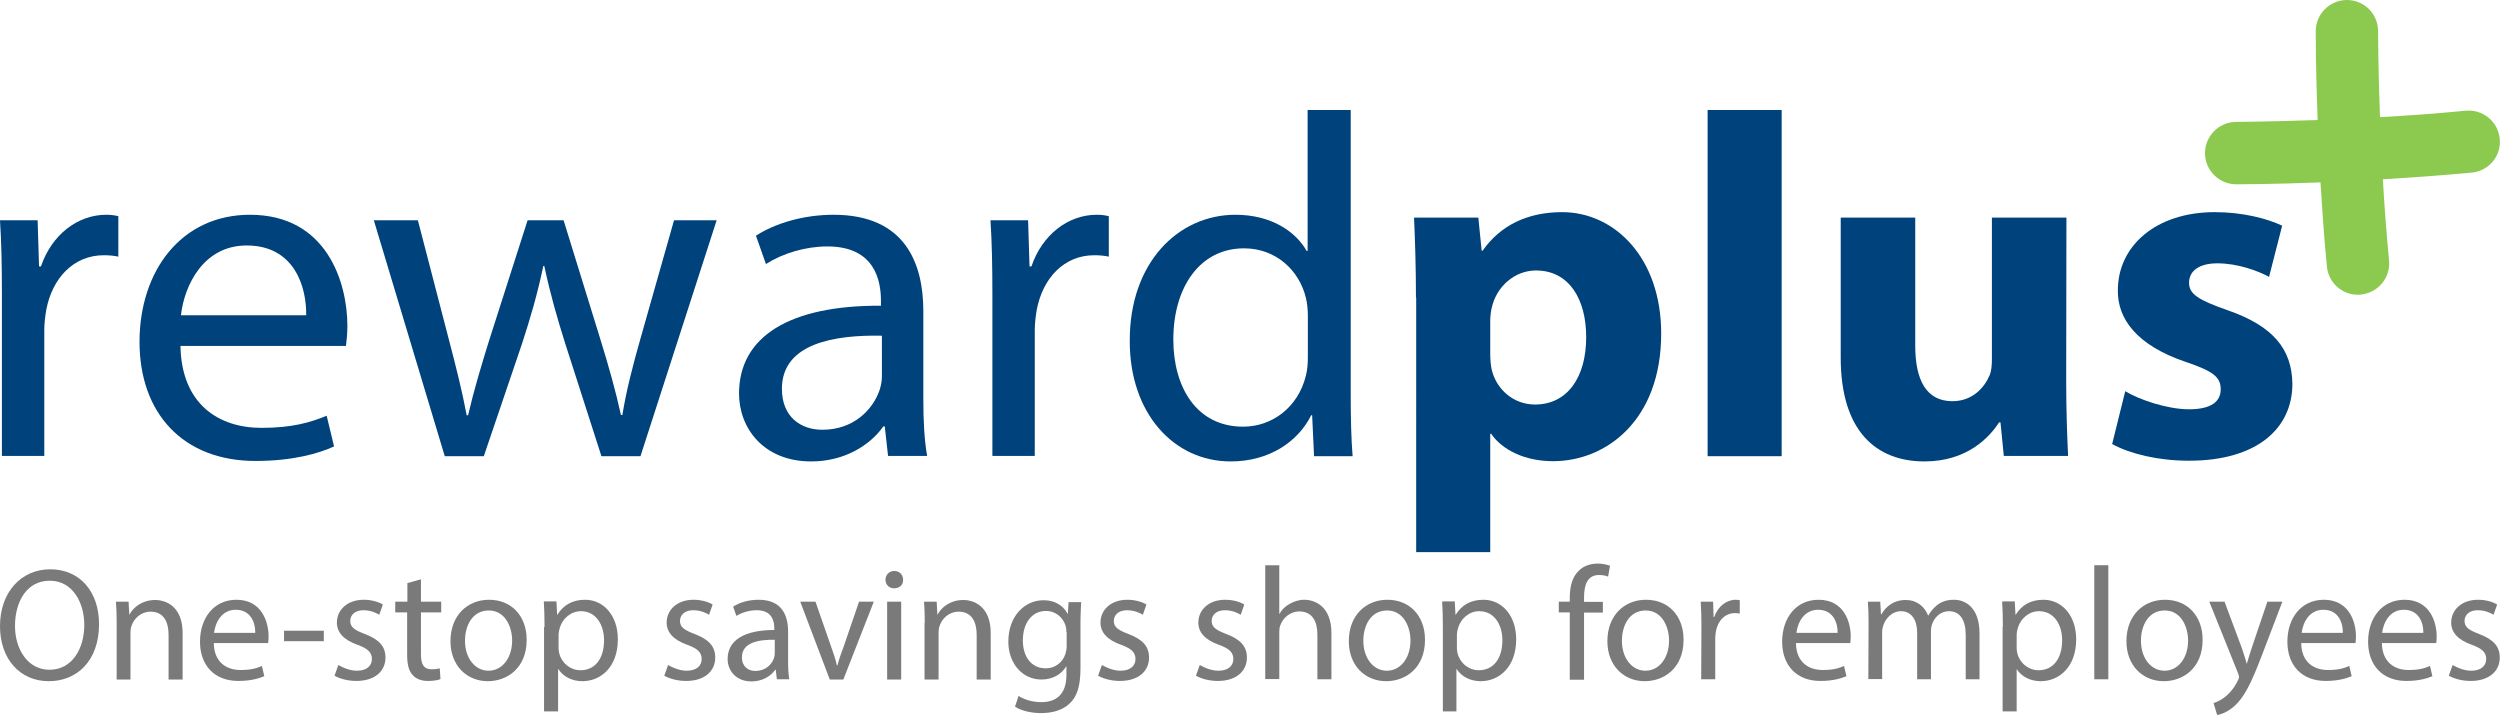
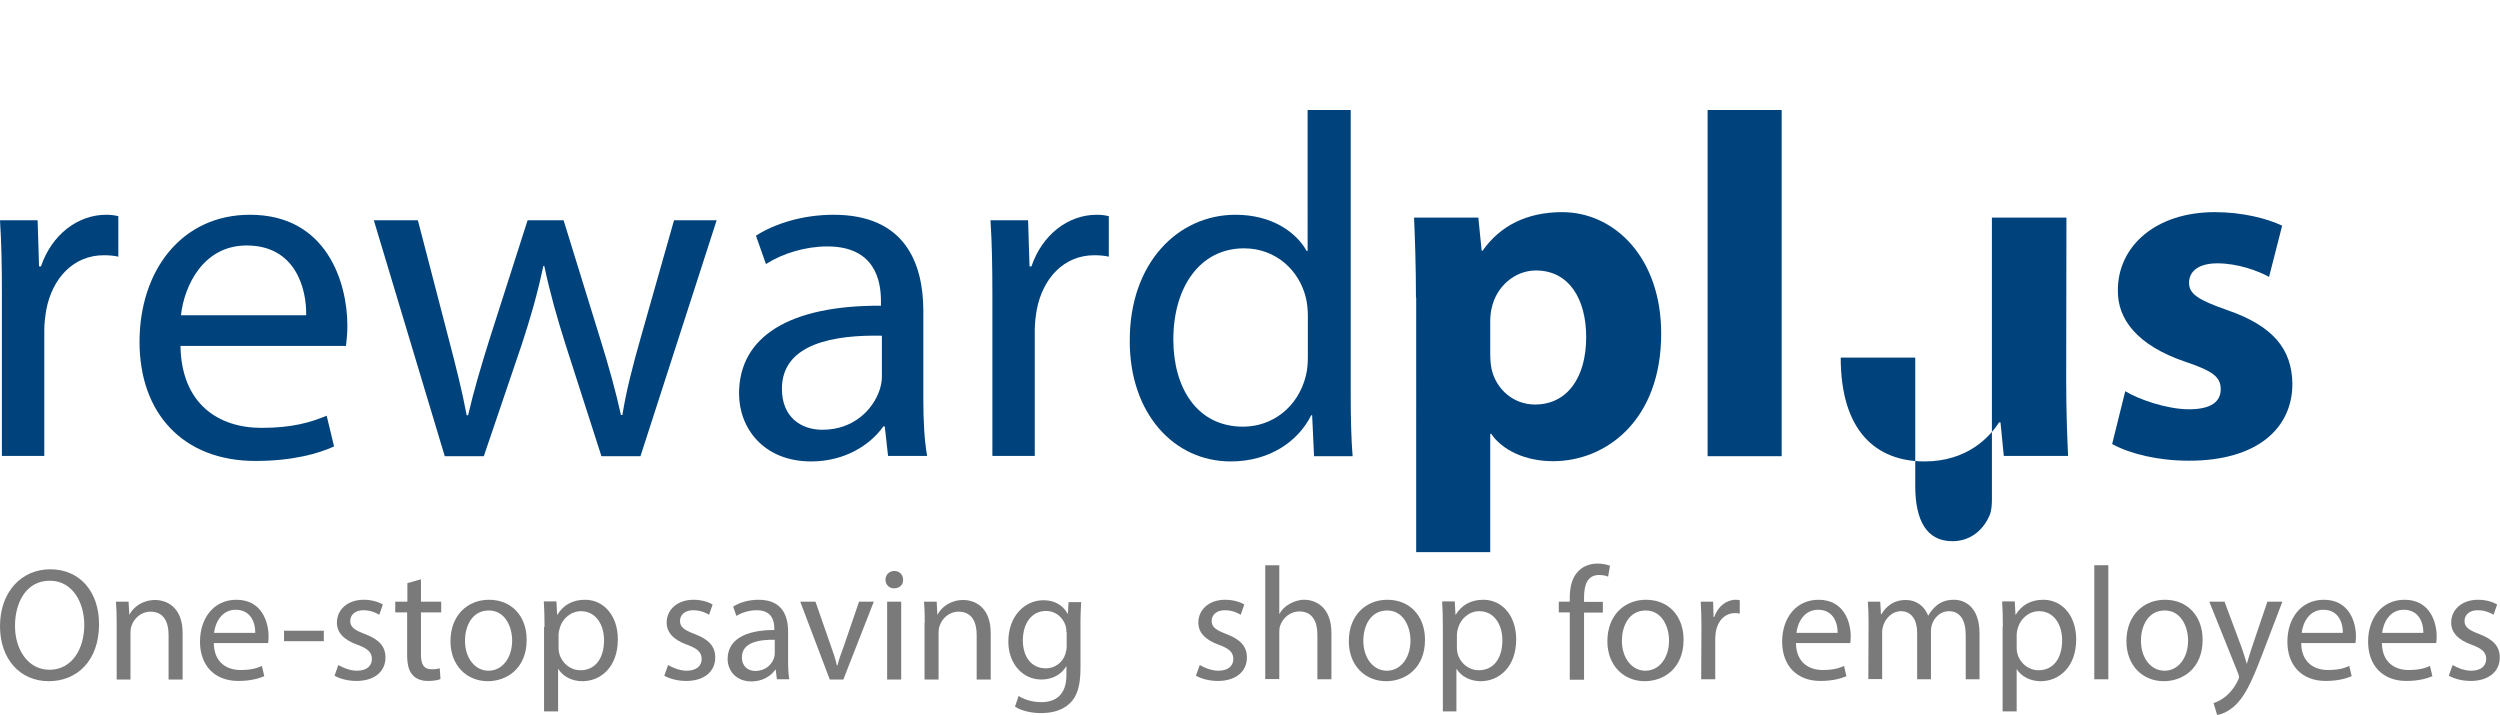
<svg xmlns="http://www.w3.org/2000/svg" version="1.1" id="Layer_1" x="0px" y="0px" width="1050px" height="300.3px" viewBox="0 0 1050 300.3" style="enable-background:new 0 0 1050 300.3;" xml:space="preserve">
  <style type="text/css">
	.st0{fill:#00427C;}
	.st1{fill:#8CC94F;}
	.st2{fill:#7A7A7A;}
</style>
  <g id="Layer_1_1_">
</g>
  <g id="Reusable_Shopping_Bag">
    <g>
      <g>
        <g>
          <g>
            <path class="st0" d="M0.8,123.4c0-11.7-0.2-21.7-0.8-30.9h15.8l0.6,19.4h0.8c4.5-13.3,15.4-21.7,27.4-21.7c2,0,3.5,0.2,5.1,0.6       v17c-1.8-0.4-3.7-0.6-6.1-0.6c-12.7,0-21.7,9.6-24.2,23.1c-0.4,2.5-0.8,5.3-0.8,8.4v52.8H0.8V123.4z" />
            <path class="st0" d="M75.8,145.3c0.4,24.4,16,34.4,34,34.4c12.9,0,20.7-2.3,27.4-5.1l3.1,12.9c-6.3,2.9-17.2,6.1-33,6.1       c-30.5,0-48.7-20.1-48.7-50S76.2,90.2,105,90.2c32.3,0,40.9,28.5,40.9,46.7c0,3.7-0.4,6.6-0.6,8.4L75.8,145.3L75.8,145.3z        M128.6,132.4c0.2-11.5-4.7-29.3-25-29.3c-18.2,0-26.2,16.8-27.6,29.3H128.6z" />
            <path class="st0" d="M175.5,92.5l13.1,50.4c2.9,11.1,5.5,21.3,7.4,31.5h0.6c2.3-10,5.5-20.7,8.8-31.3l16.2-50.6h15.1L252,142       c3.7,11.9,6.6,22.3,8.8,32.3h0.6c1.6-10,4.3-20.5,7.6-32.1l14.1-49.7H301l-32,99.1h-16.4l-15.2-47.3       c-3.5-11.1-6.3-20.9-8.8-32.6h-0.4c-2.5,11.9-5.5,22.1-9,32.8l-16,47.1h-16.4L157,92.5H175.5z" />
            <path class="st0" d="M373,191.6l-1.4-12.5H371c-5.5,7.8-16.2,14.7-30.3,14.7c-20.1,0-30.3-14.1-30.3-28.5       c0-24,21.3-37.1,59.6-36.9v-2c0-8.2-2.3-22.9-22.5-22.9c-9.2,0-18.8,2.9-25.8,7.4L317.5,99c8.2-5.3,20.1-8.8,32.6-8.8       c30.3,0,37.7,20.7,37.7,40.5v37.1c0,8.6,0.4,17,1.6,23.7H373V191.6z M370.4,141c-19.7-0.4-42,3.1-42,22.3       c0,11.7,7.8,17.2,17,17.2c12.9,0,21.1-8.2,24-16.6c0.6-1.8,1-3.9,1-5.7V141z" />
            <path class="st0" d="M416.8,123.4c0-11.7-0.2-21.7-0.8-30.9h15.8l0.6,19.4h0.8c4.5-13.3,15.4-21.7,27.4-21.7       c2,0,3.5,0.2,5.1,0.6v17c-1.8-0.4-3.7-0.6-6.1-0.6c-12.7,0-21.7,9.6-24.2,23.1c-0.4,2.5-0.8,5.3-0.8,8.4v52.8h-17.8V123.4z" />
            <path class="st0" d="M567.3,46.2V166c0,8.8,0.2,18.8,0.8,25.6h-16.2l-0.8-17.2h-0.4c-5.5,11.1-17.6,19.4-33.8,19.4       c-24,0-42.4-20.3-42.4-50.4c-0.2-33,20.3-53.2,44.4-53.2c15.2,0,25.4,7.2,29.9,15.2h0.4V46.2H567.3z M549.3,132.8       c0-2.3-0.2-5.3-0.8-7.6c-2.7-11.5-12.5-20.9-26-20.9c-18.6,0-29.7,16.4-29.7,38.3c0,20.1,9.8,36.6,29.3,36.6       c12.1,0,23.1-8,26.4-21.5c0.6-2.5,0.8-4.9,0.8-7.8V132.8z" />
            <path class="st0" d="M594.7,125c0-13.1-0.4-24.4-0.8-33.6h27l1.4,13.9h0.4c7.4-10.6,18.8-16.2,33.4-16.2       c21.9,0,41.6,19,41.6,51c0,36.4-23.1,53.6-45.4,53.6c-12.1,0-21.5-4.9-26-11.5h-0.4v49.7h-31.1V125H594.7z M625.9,148.6       c0,2.5,0.2,4.7,0.6,6.6c2,8.4,9.2,14.7,18.2,14.7c13.5,0,21.5-11.3,21.5-28.3c0-16-7.2-28-21.1-28c-8.8,0-16.6,6.6-18.6,15.8       c-0.4,1.6-0.6,3.7-0.6,5.5L625.9,148.6L625.9,148.6z" />
            <path class="st0" d="M717.2,46.2h31.1v145.4h-31.1V46.2z" />
-             <path class="st0" d="M867.8,159.4c0,13.1,0.4,23.7,0.8,32.1h-27l-1.4-14.1h-0.6c-3.9,6.1-13.3,16.4-31.3,16.4       c-20.3,0-35.2-12.7-35.2-43.6V91.4h31.3v53.8c0,14.5,4.7,23.3,15.6,23.3c8.6,0,13.5-5.9,15.6-10.8c0.8-1.8,1-4.3,1-6.8V91.4       h31.3L867.8,159.4L867.8,159.4z" />
+             <path class="st0" d="M867.8,159.4c0,13.1,0.4,23.7,0.8,32.1h-27l-1.4-14.1h-0.6c-3.9,6.1-13.3,16.4-31.3,16.4       c-20.3,0-35.2-12.7-35.2-43.6h31.3v53.8c0,14.5,4.7,23.3,15.6,23.3c8.6,0,13.5-5.9,15.6-10.8c0.8-1.8,1-4.3,1-6.8V91.4       h31.3L867.8,159.4L867.8,159.4z" />
            <path class="st0" d="M892.6,164.3c5.7,3.5,17.6,7.6,26.8,7.6c9.4,0,13.3-3.3,13.3-8.4c0-5.1-3.1-7.6-14.7-11.5       c-20.7-7-28.7-18.2-28.5-30.1c0-18.6,16-32.8,40.7-32.8c11.7,0,22.1,2.7,28.3,5.7l-5.5,21.5c-4.5-2.5-13.1-5.7-21.7-5.7       c-7.6,0-11.9,3.1-11.9,8.2c0,4.7,3.9,7.2,16.2,11.5c19,6.6,27,16.2,27.2,30.9c0,18.6-14.7,32.3-43.4,32.3       c-13.1,0-24.8-2.9-32.3-7L892.6,164.3z" />
          </g>
        </g>
-         <path class="st1" d="M1049.9,58.3c-0.7-7.2-7.1-12.5-14.3-11.8c-12.4,1.2-24.6,2.1-36,2.7c-0.8-21.2-0.8-35.8-0.8-36.1     C998.8,5.9,993,0,985.7,0c-7.2,0-13.1,5.9-13.1,13.1c0,1.1,0,15.9,0.8,37.3c-20.2,0.7-33.9,0.8-34.2,0.8     c-7.2,0-13.1,5.9-13.1,13.1s5.9,13.1,13.1,13.1c1.1,0,15,0,35.4-0.8c0.7,11.2,1.5,23.2,2.7,35.3c0.6,6.8,6.3,11.9,13,11.9     c0.4,0,0.8,0,1.3-0.1c7.2-0.7,12.5-7.1,11.8-14.3c-1.1-11.7-2-23.2-2.6-34.1c11.7-0.7,24.4-1.6,37.2-2.8     C1045.3,71.9,1050.6,65.5,1049.9,58.3z" />
      </g>
      <g>
        <path class="st2" d="M41.6,262.1c0,15.7-9.5,24-21.1,24C8.4,286.1,0,276.8,0,263c0-14.4,9-23.9,21.1-23.9     C33.6,239.1,41.6,248.6,41.6,262.1z M6.3,262.9c0,9.7,5.3,18.4,14.5,18.4c9.3,0,14.6-8.6,14.6-18.9c0-9-4.7-18.5-14.5-18.5     S6.3,252.9,6.3,262.9z" />
        <path class="st2" d="M49,261.5c0-3.4-0.1-6.1-0.3-8.8H54l0.3,5.4h0.1c1.6-3.1,5.4-6.1,10.8-6.1c4.5,0,11.5,2.7,11.5,13.9v19.5     h-5.9v-18.8c0-5.3-2-9.7-7.6-9.7c-3.9,0-7,2.8-8,6.1c-0.3,0.7-0.4,1.8-0.4,2.8v19.6H49V261.5z" />
        <path class="st2" d="M89.8,270.1c0.1,8,5.3,11.3,11.2,11.3c4.3,0,6.8-0.7,9-1.7l1,4.3c-2.1,0.9-5.7,2-10.9,2     C90,286,84,279.4,84,269.5s5.8-17.6,15.3-17.6c10.7,0,13.5,9.4,13.5,15.4c0,1.2-0.1,2.2-0.2,2.8L89.8,270.1L89.8,270.1z      M107.2,265.8c0.1-3.8-1.6-9.7-8.2-9.7c-6,0-8.6,5.5-9.1,9.7H107.2z" />
        <path class="st2" d="M136,264.9v4.4h-16.7v-4.4H136z" />
        <path class="st2" d="M142.1,279.3c1.8,1.1,4.9,2.4,7.8,2.4c4.3,0,6.3-2.2,6.3-4.9c0-2.8-1.7-4.4-6.1-6c-5.9-2.1-8.6-5.3-8.6-9.3     c0-5.3,4.3-9.6,11.3-9.6c3.3,0,6.2,0.9,8,2l-1.5,4.3c-1.3-0.8-3.6-1.9-6.7-1.9c-3.5,0-5.5,2-5.5,4.5c0,2.7,2,3.9,6.2,5.5     c5.7,2.2,8.6,5,8.6,9.9c0,5.7-4.5,9.8-12.2,9.8c-3.6,0-6.9-0.9-9.2-2.2L142.1,279.3z" />
        <path class="st2" d="M176.8,243.3v9.4h8.5v4.5h-8.5v17.6c0,4.1,1.1,6.3,4.5,6.3c1.6,0,2.7-0.2,3.4-0.4l0.3,4.5     c-1.1,0.5-3,0.8-5.3,0.8c-2.8,0-5-0.9-6.4-2.5c-1.7-1.8-2.3-4.7-2.3-8.5v-17.8h-5v-4.5h5.1v-7.8L176.8,243.3z" />
        <path class="st2" d="M221.2,268.7c0,12.1-8.4,17.4-16.3,17.4c-8.8,0-15.7-6.5-15.7-16.8c0-10.9,7.2-17.4,16.2-17.4     C214.8,251.9,221.2,258.7,221.2,268.7z M195.3,269.1c0,7.2,4.1,12.6,9.9,12.6c5.7,0,9.9-5.3,9.9-12.7c0-5.5-2.8-12.6-9.8-12.6     C198.3,256.4,195.3,262.9,195.3,269.1z" />
        <path class="st2" d="M228.7,263.3c0-4.2-0.1-7.6-0.3-10.7h5.3l0.3,5.6h0.1c2.4-4,6.3-6.3,11.6-6.3c7.9,0,13.8,6.7,13.8,16.6     c0,11.7-7.2,17.6-14.9,17.6c-4.3,0-8.1-1.9-10.1-5.1h-0.1v17.8h-5.9v-35.5H228.7z M234.6,272.1c0,0.9,0.1,1.7,0.3,2.4     c1.1,4.1,4.7,7,8.9,7c6.3,0,9.9-5.1,9.9-12.6c0-6.5-3.4-12.2-9.7-12.2c-4.1,0-7.8,2.9-9,7.4c-0.2,0.7-0.4,1.6-0.4,2.4V272.1z" />
        <path class="st2" d="M280.6,279.3c1.8,1.1,4.9,2.4,7.8,2.4c4.3,0,6.3-2.2,6.3-4.9c0-2.8-1.7-4.4-6.1-6c-5.9-2.1-8.6-5.3-8.6-9.3     c0-5.3,4.3-9.6,11.3-9.6c3.3,0,6.2,0.9,8,2l-1.5,4.3c-1.3-0.8-3.6-1.9-6.7-1.9c-3.5,0-5.5,2-5.5,4.5c0,2.7,2,3.9,6.2,5.5     c5.7,2.2,8.6,5,8.6,9.9c0,5.7-4.5,9.8-12.2,9.8c-3.6,0-6.9-0.9-9.2-2.2L280.6,279.3z" />
        <path class="st2" d="M326.3,285.4l-0.5-4.1h-0.2c-1.8,2.6-5.3,4.9-10,4.9c-6.6,0-10-4.7-10-9.4c0-7.9,7-12.2,19.6-12.2v-0.7     c0-2.7-0.7-7.6-7.4-7.6c-3,0-6.2,0.9-8.5,2.4l-1.4-3.9c2.7-1.8,6.6-2.9,10.7-2.9c10,0,12.4,6.8,12.4,13.4v12.2     c0,2.8,0.1,5.6,0.5,7.8h-5.2V285.4z M325.4,268.7c-6.5-0.1-13.8,1-13.8,7.4c0,3.8,2.6,5.7,5.6,5.7c4.3,0,7-2.7,7.9-5.5     c0.2-0.6,0.3-1.3,0.3-1.9V268.7z" />
        <path class="st2" d="M342.5,252.7l6.4,18.4c1.1,3,2,5.7,2.6,8.4h0.2c0.7-2.7,1.7-5.4,2.8-8.4l6.3-18.4h6.2l-12.8,32.7h-5.7     l-12.4-32.7L342.5,252.7L342.5,252.7z" />
        <path class="st2" d="M379.3,243.5c0.1,2-1.4,3.6-3.8,3.6c-2.1,0-3.6-1.6-3.6-3.6c0-2.1,1.6-3.7,3.7-3.7     C377.8,239.8,379.3,241.4,379.3,243.5z M372.6,285.4v-32.7h5.9v32.7H372.6z" />
        <path class="st2" d="M388.4,261.5c0-3.4-0.1-6.1-0.3-8.8h5.3l0.3,5.4h0.1c1.6-3.1,5.4-6.1,10.8-6.1c4.5,0,11.5,2.7,11.5,13.9     v19.5h-5.9v-18.8c0-5.3-2-9.7-7.6-9.7c-3.9,0-7,2.8-8,6.1c-0.3,0.7-0.4,1.8-0.4,2.8v19.6h-5.9v-23.9H388.4z" />
        <path class="st2" d="M454.1,252.7c-0.1,2.4-0.3,5-0.3,9v19c0,7.5-1.5,12.1-4.7,14.9c-3.2,3-7.8,3.9-11.9,3.9     c-3.9,0-8.2-0.9-10.9-2.7l1.5-4.5c2.2,1.4,5.5,2.6,9.6,2.6c6.1,0,10.5-3.2,10.5-11.4v-3.6h-0.1c-1.8,3-5.3,5.5-10.4,5.5     c-8.1,0-13.9-6.9-13.9-15.9c0-11.1,7.2-17.4,14.7-17.4c5.7,0,8.8,3,10.2,5.7h0.1l0.3-4.9h5.3V252.7z M447.9,265.6     c0-1-0.1-1.9-0.3-2.7c-1.1-3.4-4-6.3-8.3-6.3c-5.7,0-9.7,4.8-9.7,12.4c0,6.4,3.2,11.7,9.7,11.7c3.6,0,7-2.3,8.2-6.1     c0.3-1,0.5-2.2,0.5-3.2v-5.8H447.9z" />
-         <path class="st2" d="M462.8,279.3c1.8,1.1,4.9,2.4,7.8,2.4c4.3,0,6.3-2.2,6.3-4.9c0-2.8-1.7-4.4-6.1-6c-5.9-2.1-8.6-5.3-8.6-9.3     c0-5.3,4.3-9.6,11.3-9.6c3.3,0,6.2,0.9,8,2l-1.5,4.3c-1.3-0.8-3.6-1.9-6.7-1.9c-3.5,0-5.5,2-5.5,4.5c0,2.7,2,3.9,6.2,5.5     c5.7,2.2,8.6,5,8.6,9.9c0,5.7-4.5,9.8-12.2,9.8c-3.6,0-6.9-0.9-9.2-2.2L462.8,279.3z" />
        <path class="st2" d="M503.9,279.3c1.8,1.1,4.9,2.4,7.8,2.4c4.3,0,6.3-2.2,6.3-4.9c0-2.8-1.7-4.4-6.1-6c-5.9-2.1-8.6-5.3-8.6-9.3     c0-5.3,4.3-9.6,11.3-9.6c3.3,0,6.2,0.9,8,2l-1.5,4.3c-1.3-0.8-3.6-1.9-6.7-1.9c-3.5,0-5.5,2-5.5,4.5c0,2.7,2,3.9,6.2,5.5     c5.7,2.2,8.6,5,8.6,9.9c0,5.7-4.5,9.8-12.2,9.8c-3.6,0-6.9-0.9-9.2-2.2L503.9,279.3z" />
        <path class="st2" d="M531.4,237.4h5.9v20.4h0.1c0.9-1.7,2.4-3.2,4.3-4.2c1.8-1,3.8-1.7,6.1-1.7c4.4,0,11.4,2.7,11.4,14v19.4h-5.9     v-18.8c0-5.3-2-9.7-7.6-9.7c-3.8,0-6.9,2.7-8,5.9c-0.3,0.8-0.4,1.7-0.4,2.8v19.7h-5.9L531.4,237.4L531.4,237.4z" />
        <path class="st2" d="M598.5,268.7c0,12.1-8.4,17.4-16.3,17.4c-8.8,0-15.7-6.5-15.7-16.8c0-10.9,7.2-17.4,16.2-17.4     C592.1,251.9,598.5,258.7,598.5,268.7z M572.6,269.1c0,7.2,4.1,12.6,9.9,12.6c5.7,0,9.9-5.3,9.9-12.7c0-5.5-2.8-12.6-9.8-12.6     C575.6,256.4,572.6,262.9,572.6,269.1z" />
        <path class="st2" d="M606,263.3c0-4.2-0.1-7.6-0.3-10.7h5.3l0.3,5.6h0.1c2.4-4,6.3-6.3,11.6-6.3c7.9,0,13.8,6.7,13.8,16.6     c0,11.7-7.2,17.6-14.9,17.6c-4.3,0-8.1-1.9-10.1-5.1h-0.1v17.8H606V263.3z M611.9,272.1c0,0.9,0.1,1.7,0.3,2.4     c1.1,4.1,4.7,7,8.9,7c6.3,0,9.9-5.1,9.9-12.6c0-6.5-3.4-12.2-9.7-12.2c-4.1,0-7.8,2.9-9,7.4c-0.2,0.7-0.4,1.6-0.4,2.4V272.1z" />
        <path class="st2" d="M659.3,285.4v-28.2h-4.6v-4.5h4.6v-1.6c0-4.6,1-8.8,3.8-11.4c2.2-2.2,5.2-3,8-3c2.1,0,3.9,0.5,5.1,0.9     l-0.8,4.6c-0.9-0.4-2.1-0.7-3.8-0.7c-5.1,0-6.3,4.5-6.3,9.5v1.8h7.9v4.5h-7.9v28.2h-6V285.4z" />
        <path class="st2" d="M707.1,268.7c0,12.1-8.4,17.4-16.3,17.4c-8.8,0-15.7-6.5-15.7-16.8c0-10.9,7.2-17.4,16.2-17.4     C700.8,251.9,707.1,258.7,707.1,268.7z M681.2,269.1c0,7.2,4.1,12.6,9.9,12.6c5.7,0,9.9-5.3,9.9-12.7c0-5.5-2.8-12.6-9.8-12.6     C684.2,256.4,681.2,262.9,681.2,269.1z" />
        <path class="st2" d="M714.6,262.9c0-3.8-0.1-7.2-0.3-10.2h5.2l0.2,6.4h0.3c1.5-4.4,5.1-7.2,9-7.2c0.7,0,1.1,0.1,1.7,0.2v5.6     c-0.6-0.1-1.2-0.2-2-0.2c-4.2,0-7.2,3.2-8,7.6c-0.1,0.8-0.3,1.8-0.3,2.8v17.4h-5.9L714.6,262.9L714.6,262.9z" />
        <path class="st2" d="M754.3,270.1c0.1,8,5.3,11.3,11.2,11.3c4.3,0,6.8-0.7,9-1.7l1,4.3c-2.1,0.9-5.7,2-10.9,2     c-10.1,0-16.1-6.6-16.1-16.5s5.8-17.6,15.3-17.6c10.7,0,13.5,9.4,13.5,15.4c0,1.2-0.1,2.2-0.2,2.8L754.3,270.1L754.3,270.1z      M771.8,265.8c0.1-3.8-1.6-9.7-8.2-9.7c-6,0-8.6,5.5-9.1,9.7H771.8z" />
        <path class="st2" d="M784.8,261.5c0-3.4-0.1-6.1-0.3-8.8h5.2l0.3,5.3h0.2c1.8-3.1,4.9-6,10.3-6c4.5,0,7.8,2.7,9.3,6.5h0.1     c1-1.8,2.3-3.2,3.6-4.3c2-1.5,4.1-2.3,7.2-2.3c4.3,0,10.7,2.8,10.7,14.2v19.2h-5.8v-18.5c0-6.3-2.3-10.1-7.1-10.1     c-3.4,0-6,2.5-7,5.4c-0.3,0.8-0.5,1.9-0.5,3v20.2h-5.8v-19.6c0-5.2-2.3-9-6.8-9c-3.7,0-6.4,3-7.4,5.9c-0.3,0.9-0.5,1.9-0.5,2.9     v19.7h-5.8L784.8,261.5L784.8,261.5z" />
        <path class="st2" d="M841.2,263.3c0-4.2-0.1-7.6-0.3-10.7h5.3l0.3,5.6h0.1c2.4-4,6.3-6.3,11.6-6.3c7.9,0,13.8,6.7,13.8,16.6     c0,11.7-7.2,17.6-14.9,17.6c-4.3,0-8.1-1.9-10.1-5.1h0v17.8h-5.9v-35.5H841.2z M847,272.1c0,0.9,0.1,1.7,0.3,2.4     c1.1,4.1,4.7,7,8.9,7c6.3,0,9.9-5.1,9.9-12.6c0-6.5-3.4-12.2-9.7-12.2c-4.1,0-7.8,2.9-9,7.4c-0.2,0.7-0.4,1.6-0.4,2.4V272.1z" />
        <path class="st2" d="M879.6,237.4h5.9v47.9h-5.9V237.4z" />
        <path class="st2" d="M925.1,268.7c0,12.1-8.4,17.4-16.3,17.4c-8.8,0-15.7-6.5-15.7-16.8c0-10.9,7.2-17.4,16.2-17.4     C918.7,251.9,925.1,258.7,925.1,268.7z M899.2,269.1c0,7.2,4.1,12.6,9.9,12.6c5.7,0,9.9-5.3,9.9-12.7c0-5.5-2.8-12.6-9.8-12.6     C902.2,256.4,899.2,262.9,899.2,269.1z" />
        <path class="st2" d="M934.3,252.7l7.2,19.3c0.7,2.2,1.6,4.7,2.1,6.7h0.1c0.6-2,1.3-4.5,2.1-6.8l6.5-19.2h6.3l-8.9,23.3     c-4.3,11.2-7.2,16.9-11.2,20.5c-2.9,2.6-5.8,3.6-7.3,3.8l-1.5-5c1.5-0.5,3.4-1.4,5.2-2.9c1.6-1.3,3.6-3.6,5-6.6     c0.3-0.6,0.5-1.1,0.5-1.4s-0.1-0.8-0.4-1.6l-12.1-30.1L934.3,252.7L934.3,252.7z" />
        <path class="st2" d="M966.5,270.1c0.1,8,5.3,11.3,11.2,11.3c4.3,0,6.8-0.7,9-1.7l1,4.3c-2.1,0.9-5.7,2-10.9,2     c-10.1,0-16.1-6.6-16.1-16.5s5.8-17.6,15.3-17.6c10.7,0,13.5,9.4,13.5,15.4c0,1.2-0.1,2.2-0.2,2.8L966.5,270.1L966.5,270.1z      M984,265.8c0.1-3.8-1.6-9.7-8.2-9.7c-6,0-8.6,5.5-9.1,9.7H984z" />
        <path class="st2" d="M1000.4,270.1c0.1,8,5.3,11.3,11.2,11.3c4.3,0,6.8-0.7,9-1.7l1,4.3c-2.1,0.9-5.7,2-10.9,2     c-10.1,0-16.1-6.6-16.1-16.5s5.8-17.6,15.3-17.6c10.7,0,13.5,9.4,13.5,15.4c0,1.2-0.1,2.2-0.2,2.8L1000.4,270.1L1000.4,270.1z      M1017.8,265.8c0.1-3.8-1.6-9.7-8.2-9.7c-6,0-8.6,5.5-9.1,9.7H1017.8z" />
        <path class="st2" d="M1030.1,279.3c1.8,1.1,4.9,2.4,7.8,2.4c4.3,0,6.3-2.2,6.3-4.9c0-2.8-1.7-4.4-6.1-6c-5.9-2.1-8.6-5.3-8.6-9.3     c0-5.3,4.3-9.6,11.3-9.6c3.3,0,6.2,0.9,8,2l-1.5,4.3c-1.3-0.8-3.6-1.9-6.7-1.9c-3.5,0-5.5,2-5.5,4.5c0,2.7,2,3.9,6.2,5.5     c5.7,2.2,8.6,5,8.6,9.9c0,5.7-4.5,9.8-12.2,9.8c-3.6,0-6.9-0.9-9.2-2.2L1030.1,279.3z" />
      </g>
    </g>
  </g>
</svg>